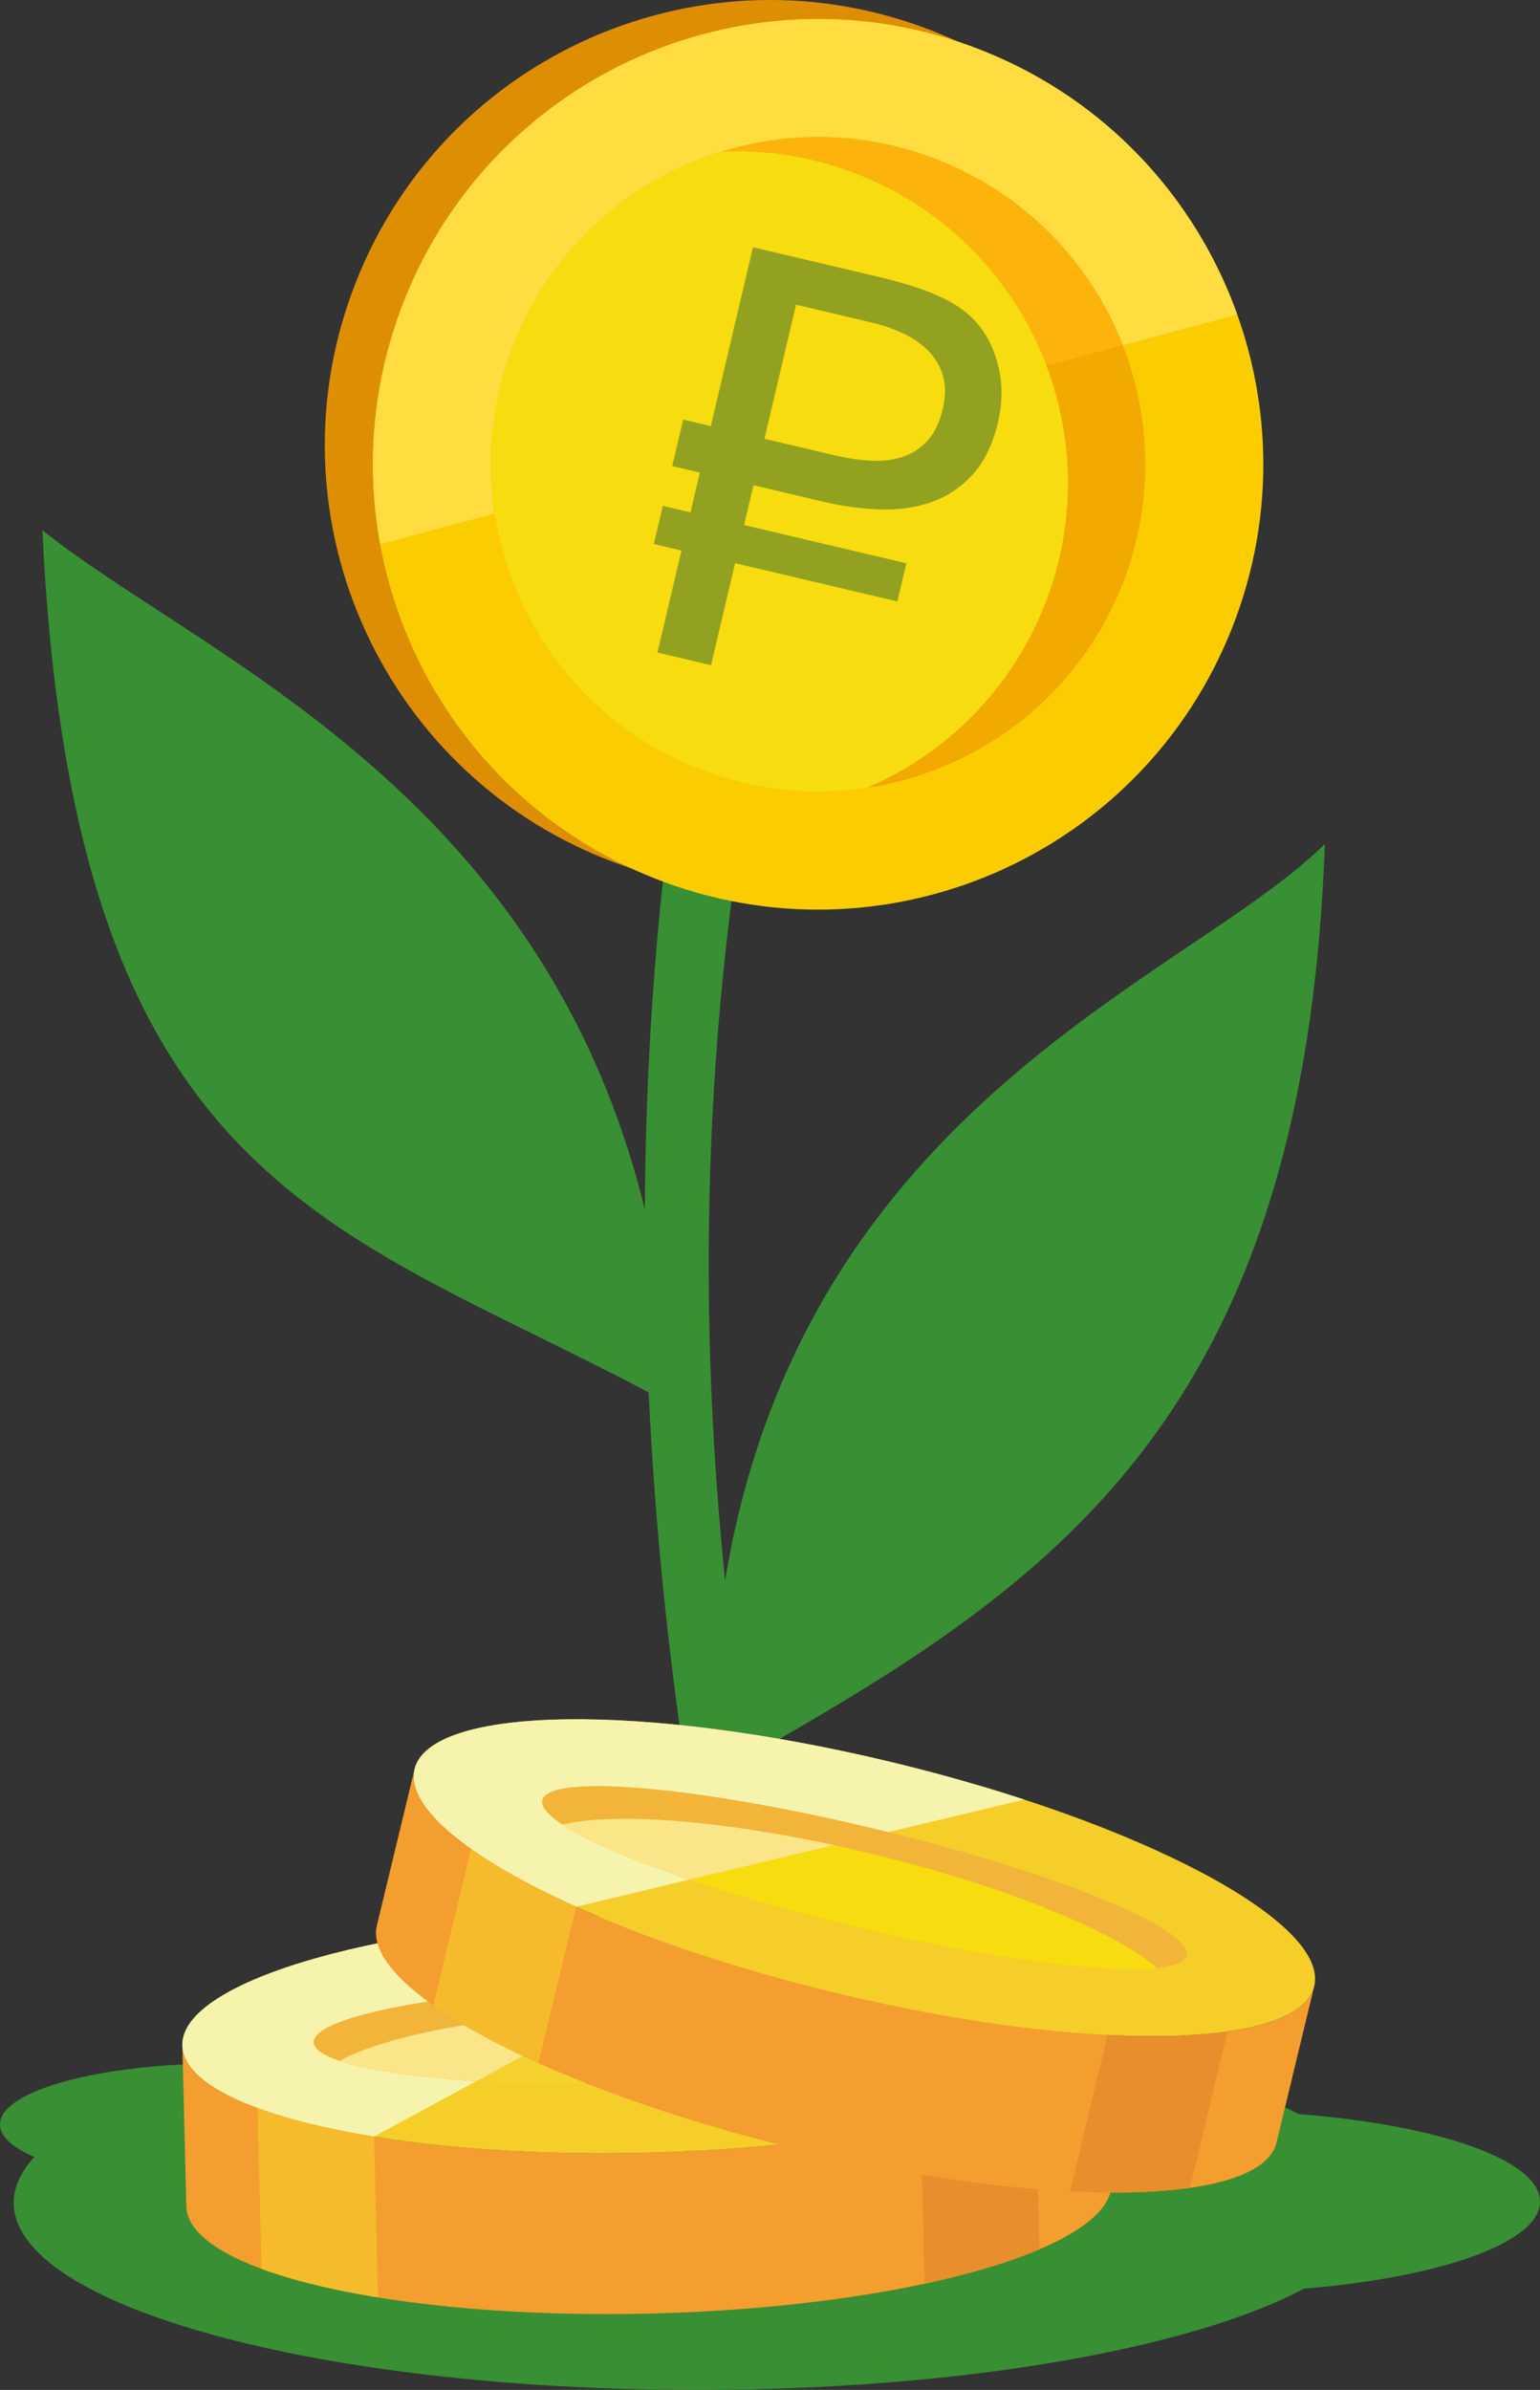
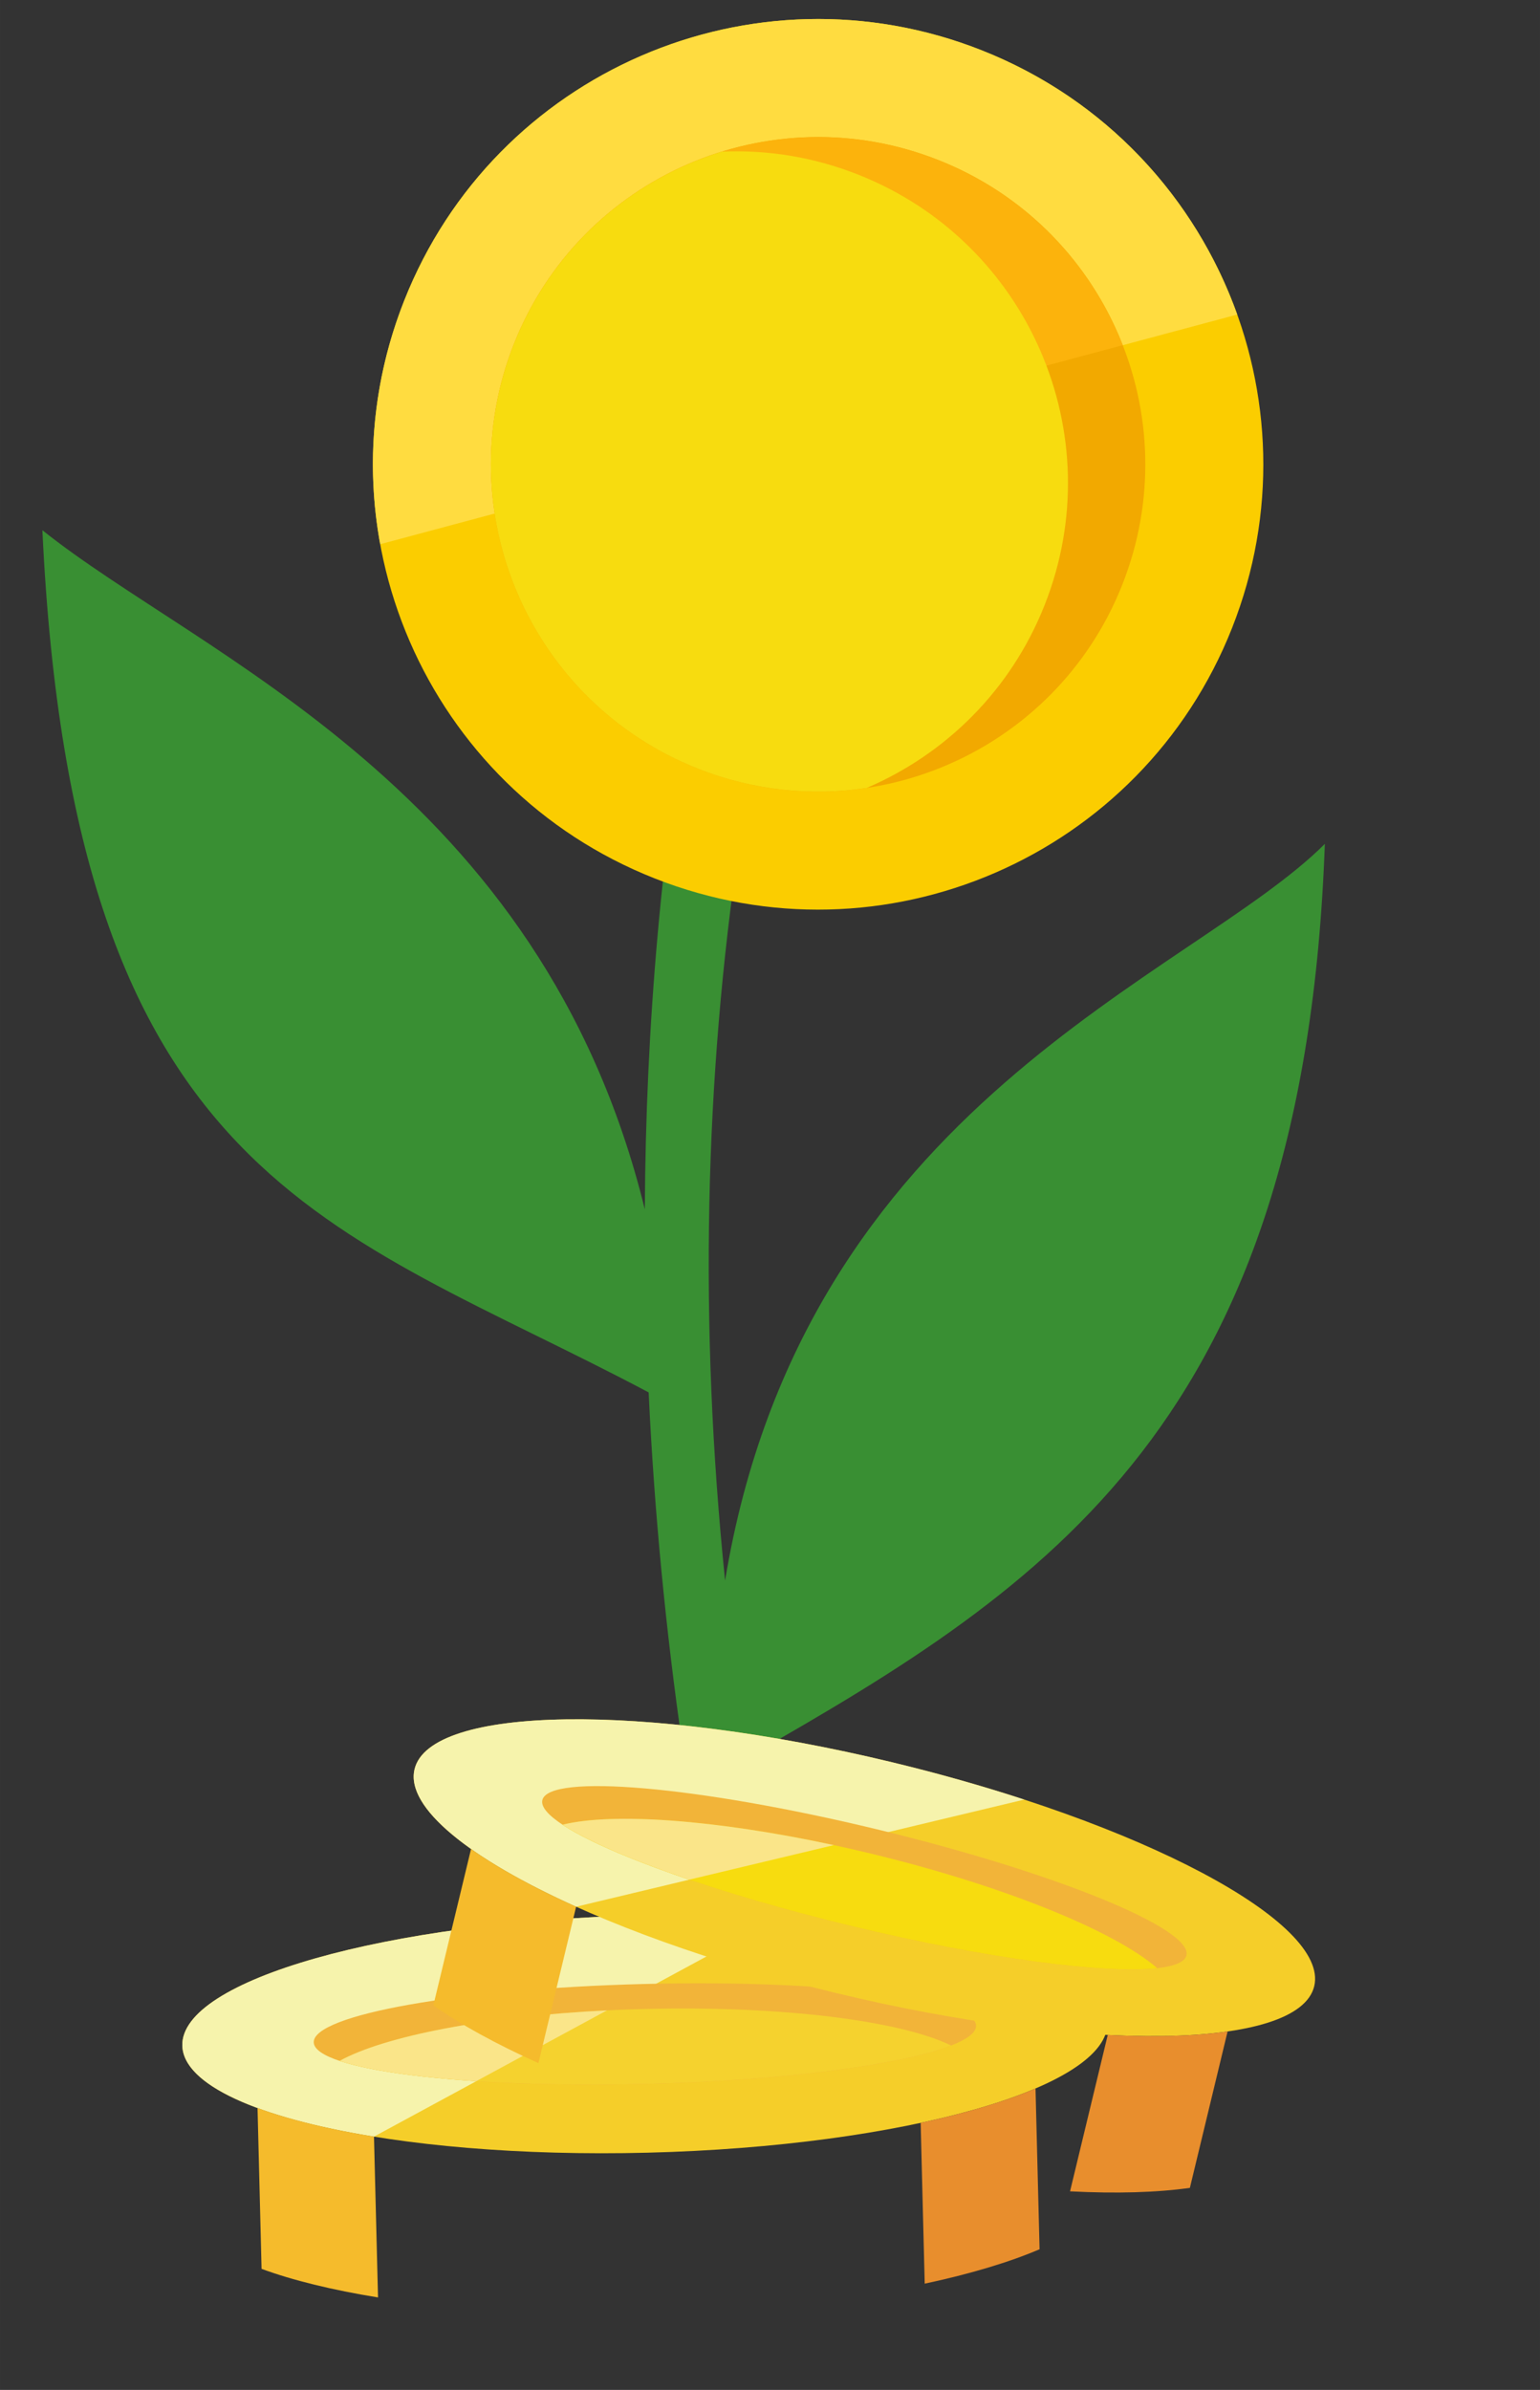
<svg xmlns="http://www.w3.org/2000/svg" xml:space="preserve" width="137.907mm" height="213.971mm" style="shape-rendering:geometricPrecision; text-rendering:geometricPrecision; image-rendering:optimizeQuality; fill-rule:evenodd; clip-rule:evenodd" viewBox="0 0 1428.91 2217.05">
  <rect x="0" y="0" width="1428.91" height="2217.05" fill="#333333" stroke="none" />
  <defs>
    <style type="text/css">  .fil0 {fill:#398F33} .fil10 {fill:#DE8E03} .fil7 {fill:#E88E2D} .fil13 {fill:#F2A900} .fil3 {fill:#F2B439} .fil6 {fill:#F49E2F} .fil8 {fill:#F5BB2C} .fil1 {fill:#F5CE29} .fil4 {fill:#F5D22E} .fil2 {fill:#F6F3AC} .fil9 {fill:#F7DC0F} .fil5 {fill:#FAE589} .fil11 {fill:#FBCD00} .fil14 {fill:#FCB30C} .fil12 {fill:#FFDC40} .fil15 {fill:#92A220;fill-rule:nonzero}  </style>
  </defs>
  <g id="Слой_x0020_1">
    <g id="_2448654791456">
-       <path class="fil0" d="M1205.07 1961.18c129.19,10.04 223.84,42.55 223.84,81.15 0,38.11 -92.28,70.3 -218.96,80.77 -105.41,55.8 -318.09,93.94 -563.32,93.94 -350.09,0 -633.89,-77.75 -633.89,-173.66 0,-14.63 6.65,-28.86 19.1,-42.44 -20.17,-8.71 -31.85,-19.07 -31.85,-30.16 0,-31.27 92.47,-56.59 206.54,-56.59 5.36,0 10.68,0.06 15.95,0.17 112.35,-27.73 261.04,-44.61 424.15,-44.61 241.49,0 451.41,37.01 558.43,91.43z" />
      <path class="fil0" d="M598.31 1121.88c-96.1,-391.48 -412.31,-512.57 -558.98,-630.02 28.64,606.81 268.74,644.1 562.53,799.8 10.38,221.15 42.74,439.84 92.3,646.23l42.54 -10.13c-10.95,-45.55 -33.89,-248.4 -42.17,-298.18 278.82,-158.79 515.63,-311.62 534.74,-846.74 -123.79,123.76 -483.22,239.75 -556.49,683.35 -48.81,-476.13 21.89,-911.82 185.95,-1299.18l-73.08 -30.77c-128.88,304.3 -185.52,644.82 -187.35,985.64z" />
      <path class="fil1" d="M595.61 1776.72c237.04,-5.97 430.46,38.49 431.99,99.33 1.52,60.82 -189.4,114.95 -426.45,120.91 -237.05,5.97 -430.46,-38.49 -431.98,-99.3 -1.53,-60.85 189.4,-114.98 426.44,-120.94z" />
      <path class="fil2" d="M595.61 1776.72c44.25,-1.13 86.99,-0.46 127.25,1.73l-375.86 203.61 -0.03 0c-106.95,-17.37 -176.89,-47.94 -177.8,-84.4 -1.53,-60.85 189.4,-114.98 426.44,-120.94z" />
      <path class="fil3" d="M597.21 1840.48c169.7,-4.27 307.8,13.02 308.44,38.63 0.65,25.62 -136.4,49.81 -306.1,54.1 -169.7,4.27 -307.8,-13.02 -308.44,-38.63 -0.65,-25.62 136.4,-49.81 306.1,-54.1z" />
      <path class="fil4" d="M882.52 1897.54c-45.88,17.89 -155.16,32.44 -282.98,35.66 -127.82,3.2 -237.69,-5.81 -284.41,-21.41 45.7,-25.23 154.84,-44.94 282.66,-48.13 127.81,-3.23 237.81,10.95 284.73,33.87z" />
      <path class="fil5" d="M441.93 1930.61c-56.34,-3.66 -101.11,-10.22 -126.8,-18.81 41.51,-22.93 135.36,-41.28 248.03,-46.85l-121.23 65.66z" />
-       <path class="fil6" d="M1031.35 2025.25c1.53,60.79 -189.39,114.95 -426.44,120.91 -237.05,5.96 -430.46,-38.52 -431.99,-99.33l-3.75 -149.17c1.52,60.81 194.93,105.27 431.98,99.3 237.05,-5.96 427.97,-60.09 426.45,-120.91l3.75 149.2z" />
      <path class="fil7" d="M964.58 2086.55c-28.25,12.07 -64.44,22.91 -106.57,31.92l-3.76 -149.18c42.14,-9.04 78.34,-19.84 106.57,-31.91l3.76 149.17z" />
      <path class="fil8" d="M350.75 2131.24c-42.54,-6.89 -79.23,-15.88 -108.05,-26.51l-3.75 -149.2c28.81,10.63 65.51,19.62 108.05,26.53l3.75 149.18z" />
      <path class="fil1" d="M827.86 1634.81c230.52,55.57 405.83,148.6 391.56,207.74 -14.27,59.14 -212.7,62.02 -443.21,6.42 -230.52,-55.57 -405.82,-148.59 -391.56,-207.74 14.27,-59.14 212.71,-62.03 443.21,-6.42z" />
      <path class="fil2" d="M827.86 1634.81c43.04,10.37 84.15,22.06 122.48,34.59l-415.78 99.4 -0.01 0c-98.83,-44.45 -158.46,-92.1 -149.9,-127.57 14.27,-59.14 212.71,-62.03 443.21,-6.42z" />
      <path class="fil3" d="M812.92 1696.81c165.02,39.81 293.93,92.25 287.93,117.13 -6.01,24.92 -144.66,12.82 -309.67,-26.96 -165.01,-39.81 -293.93,-92.24 -287.94,-117.14 6.02,-24.91 144.66,-12.81 309.69,26.97z" />
      <path class="fil9" d="M1073.73 1825.75c-48.96,5.45 -158.27,-8.79 -282.57,-38.77 -124.31,-29.96 -228.08,-67.12 -269.18,-94.26 50.67,-12.56 161.19,-3.34 285.49,26.65 124.3,29.96 226.87,72.14 266.26,106.39z" />
      <path class="fil5" d="M639.59 1743.67c-53.47,-18.12 -95.03,-36.06 -117.61,-50.96 46.02,-11.44 141.44,-4.84 251.69,18.93l-134.08 32.03z" />
-       <path class="fil6" d="M1184.43 1987.63c-14.26,59.14 -212.7,62.03 -443.2,6.42 -230.52,-55.57 -405.83,-148.6 -391.56,-207.74l34.98 -145.08c-14.26,59.15 161.05,152.16 391.56,207.74 230.51,55.6 428.94,52.72 443.2,-6.42l-34.98 145.08z" />
      <path class="fil7" d="M1104.05 2029.59c-30.4,4.33 -68.15,5.42 -111.19,3.23l34.98 -145.08c43.04,2.2 80.8,1.1 111.2,-3.22l-34.99 145.07z" />
      <path class="fil8" d="M499.58 1913.87c-39.29,-17.68 -72.4,-35.86 -97.49,-53.58l34.98 -145.07c25.09,17.74 58.21,35.89 97.49,53.58l-34.98 145.07z" />
-       <path class="fil10" d="M866.21 29.01c212.14,83.82 316.14,323.74 232.32,535.87 -83.81,212.12 -323.73,316.14 -535.85,232.32 -212.13,-83.82 -316.14,-323.74 -232.32,-535.86 83.81,-212.15 323.73,-316.16 535.85,-232.34z" />
      <path class="fil11" d="M910.86 46.66c212.13,83.82 316.13,323.72 232.34,535.87 -83.83,212.12 -323.76,316.11 -535.87,232.29 -212.13,-83.81 -316.14,-323.71 -232.31,-535.86 83.81,-212.12 323.72,-316.14 535.85,-232.3z" />
      <path class="fil12" d="M910.86 46.66c115.17,45.51 198.45,137 237.13,245.13l-795.22 213.06c-13.46,-73.43 -7.21,-151.37 22.24,-225.9 83.81,-212.12 323.72,-316.14 535.85,-232.3z" />
      <path class="fil13" d="M870.64 148.46c155.9,61.59 232.35,237.93 170.74,393.82 -61.59,155.9 -237.92,232.34 -393.82,170.74 -155.9,-61.59 -232.35,-237.92 -170.74,-393.82 61.59,-155.89 237.92,-232.36 393.82,-170.74z" />
      <path class="fil14" d="M870.64 148.46c81.65,32.24 141.49,95.99 171.13,171.76l-582.78 156.17c-7.85,-51.37 -2.63,-105.38 17.83,-157.19 61.62,-155.89 237.92,-232.36 393.82,-170.74z" />
      <path class="fil9" d="M804.19 730.94c-51.19,7.75 -105.04,2.48 -156.64,-17.92 -155.9,-61.59 -232.36,-237.92 -170.74,-393.82 35.23,-89.15 107.98,-152.32 192.98,-178.53 41.93,-1.86 84.92,4.87 126.48,21.32 158.03,62.43 235.51,241.14 173.06,399.15 -31.42,79.51 -92.28,138.61 -165.14,169.8z" />
-       <path class="fil9" d="M458.99 476.39c-7.85,-51.37 -2.63,-105.38 17.83,-157.19 35.23,-89.15 107.98,-152.32 192.98,-178.53 41.93,-1.86 84.92,4.87 126.48,21.32 83.88,33.11 145.09,99.06 174.69,177.21l-511.98 137.19z" />
-       <path class="fil15" d="M773.93 422.28c11.45,2.7 22.61,4.38 33.46,5.05 10.85,0.66 20.78,-0.47 29.77,-3.4 8.99,-2.93 16.76,-7.92 23.29,-14.95 6.53,-7.03 11.31,-16.96 14.33,-29.79 2.62,-11.11 2.74,-21.01 0.37,-29.69 -2.38,-8.68 -6.62,-16.32 -12.74,-22.9 -6.12,-6.59 -13.79,-12.14 -23.01,-16.66 -9.22,-4.52 -19.47,-8.11 -30.76,-10.77l-70.02 -16.51 -29.33 124.39 64.63 15.24zm-74.79 27.84l-8.71 36.93 150.55 35.5 -8.35 35.39 -150.55 -35.5 -22.32 94.64 -49.76 -11.73 22.32 -94.64 -25.65 -6.05 8.35 -35.39 25.65 6.05 8.71 -36.93 -25.65 -6.05 10.16 -43.08 25.65 6.05 39.13 -165.94 117.73 27.76c33.68,7.94 58.35,17.37 74.01,28.28 15.87,10.79 27,25.95 33.4,45.51 6.4,19.56 7.16,39.68 2.28,60.37 -4.92,20.86 -12.84,37.23 -23.76,49.09 -10.92,11.87 -23.71,20.35 -38.36,25.48 -14.66,5.12 -30.62,7.35 -47.88,6.71 -17.26,-0.64 -34.71,-3.04 -52.31,-7.19l-64.63 -15.24z" />
+       <path class="fil9" d="M458.99 476.39l-511.98 137.19z" />
    </g>
  </g>
</svg>